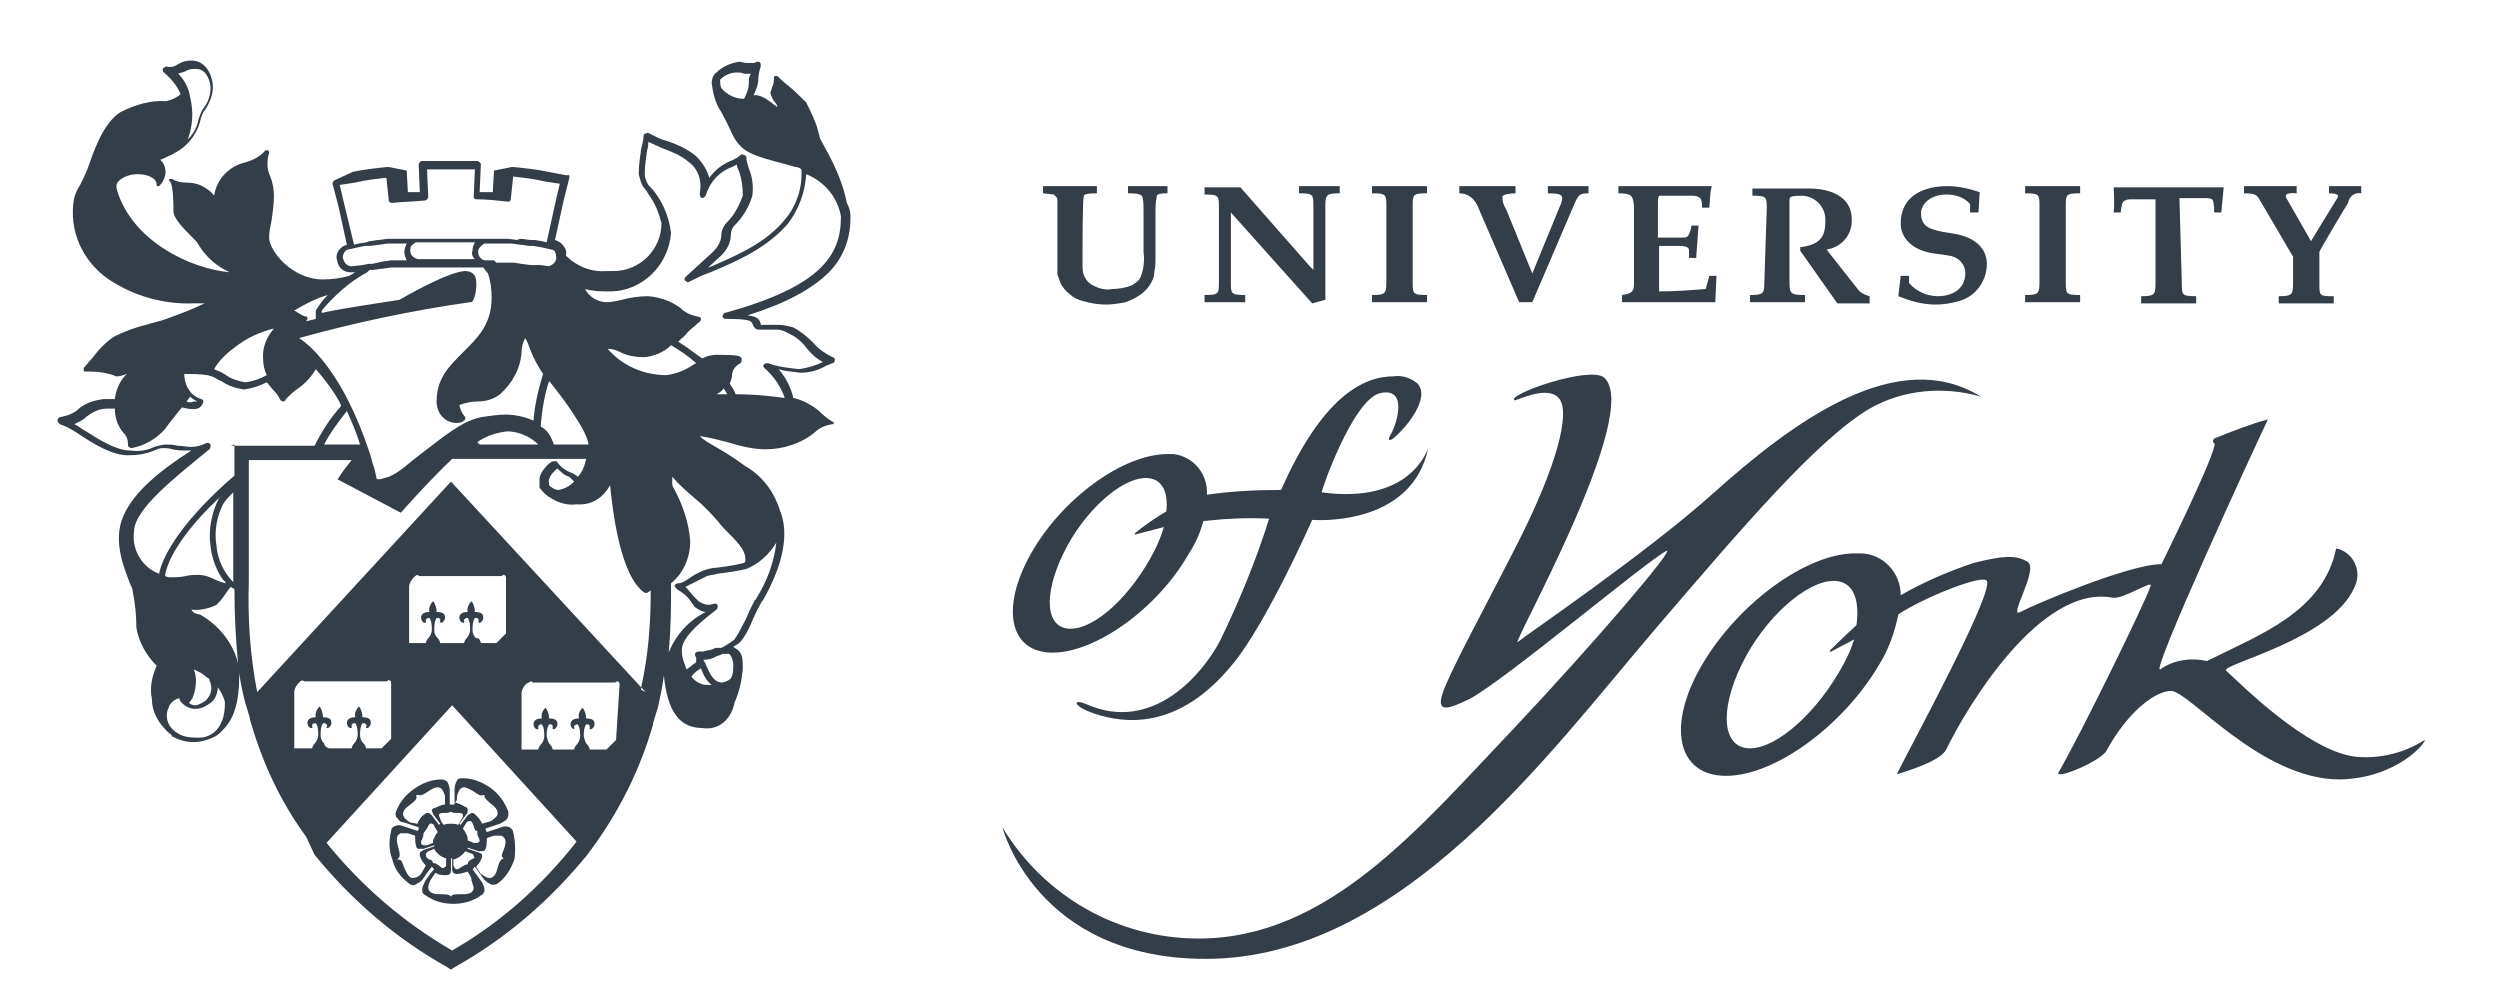
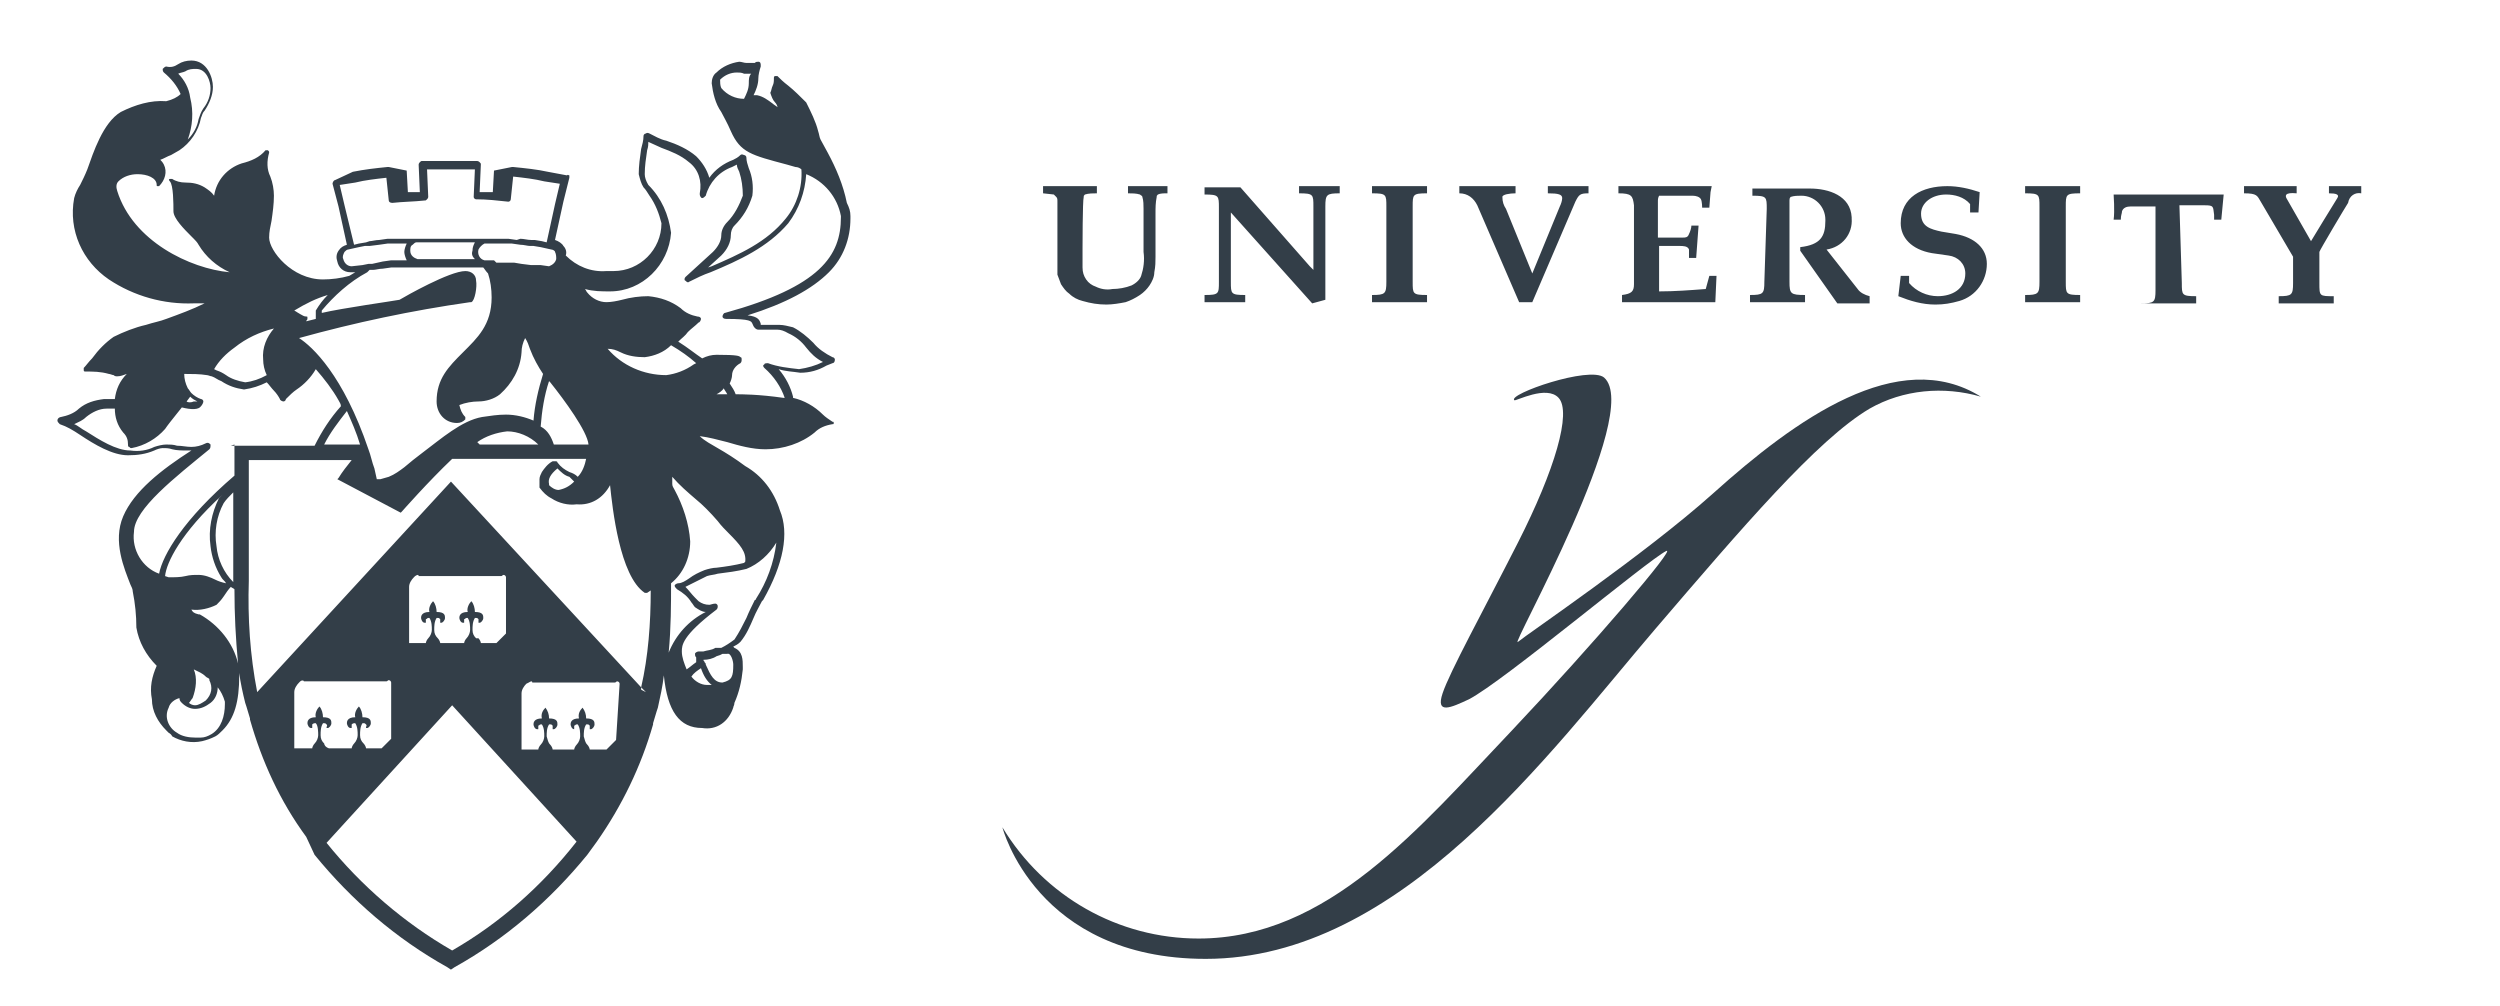
<svg xmlns="http://www.w3.org/2000/svg" version="1.2" viewBox="0 0 209 84" width="400" height="161">
  <title>logo-university-of-york-svg</title>
  <style> .s0 { fill: #333e48 } </style>
-   <path id="Layer" fill-rule="evenodd" class="s0" d="m159.6 23v0.6c0.6 0.7 1.5 1.1 2.4 1.1 1.2 0 2.3-0.6 2.3-1.9 0-0.8-0.6-1.4-1.4-1.5l-1.4-0.2c-1.7-0.3-2.6-1.3-2.6-2.5 0-2.2 1.8-3.1 3.9-3.1 0.9 0 1.8 0.2 2.7 0.5l-0.1 1.7h-0.7v-0.7c-0.5-0.6-1.3-0.8-2-0.8-1.2 0-2.1 0.7-2.1 1.6 0 1.1 0.8 1.3 1.7 1.5l1.2 0.2c1.6 0.3 2.6 1.2 2.6 2.5 0 1.4-0.9 2.7-2.3 3.1-0.7 0.2-1.3 0.3-2 0.3-1.1 0-2.1-0.3-3.1-0.7l0.2-1.7zm-25.5 8.5c3.3 2.9-8 22.8-7.2 22.1 0.7-0.6 10.6-7.3 16.3-12.4 6.9-6.2 15.5-12.4 22.4-8.1-3.1-0.9-6.5-0.6-9.3 1-4.4 2.6-10.7 10-17.9 18.4-8.9 10.4-21.3 27.6-37.6 27.6-14.2 0-17-11-17-11 3.5 5.8 9.7 9.3 16.4 9.3 10.8 0 18.4-9.2 26.2-17.4 6.8-7.2 13.8-15.4 12.9-15-1.6 0.8-13.6 10.9-16.5 12.4-1.5 0.7-2.8 1.3-2.2-0.5 0.6-1.8 3.3-6.7 6.3-12.6 3.1-6.1 4.5-10.9 3.4-12.1-1-1.1-3.6 0.3-3.7 0.2-0.6-0.5 6.3-2.9 7.5-1.9zm62.2-14.6c-0.2 0.3-2.4 4-2.4 4.1 0 0.1 0 2.6 0 2.6 0 1.1 0 1.1 1.2 1.1v0.6h-4.6v-0.6c1.1 0 1.2-0.1 1.2-1.1v-2.2c0 0-2.4-4.1-2.7-4.6-0.3-0.5-0.3-0.7-1.4-0.7v-0.6h4.4v0.6c-1-0.1-1 0.2-0.8 0.5l2 3.5c0 0 2-3.3 2.2-3.6 0.2-0.3-0.1-0.4-0.7-0.4v-0.6h2.7v0.6c-0.5-0.1-1 0.2-1.1 0.8zm-94.4 0.4c0-1 0-1.1-1.2-1.1v-0.6h3l5.8 6.6 0.3 0.3v-5.3c0-1 0-1.1-1.2-1.1v-0.6h3.4v0.6c-1.1 0-1.2 0.1-1.2 1.1v7.8l-1.1 0.3-6.8-7.6v5.8c0 1 0 1.1 1.2 1.1v0.6h-3.4v-0.6c1.2 0 1.2-0.1 1.2-1.1zm14-0.1c0-1 0-1.1-1.2-1.1v-0.6h4.6v0.6c-1.2 0-1.2 0.1-1.2 1.1v6.3c0 1 0 1.1 1.2 1.1v0.6h-4.6v-0.6c1.1 0 1.2-0.1 1.2-1.1zm12.2 5.6l2.3-5.6c0.1-0.2 0.2-0.5 0.2-0.7 0-0.3-0.3-0.4-1.2-0.4v-0.6h3.4v0.6c-0.7 0-0.8 0.1-1.1 0.7l-3.6 8.4h-1.1l-3.5-8.1c-0.3-0.6-0.8-1-1.5-1v-0.6h4.7v0.6c-0.5 0-1.1 0.1-1.1 0.3 0 0.4 0.1 0.7 0.3 1zm8.5-5.7c-0.1-0.8-0.2-1-1.3-1v-0.6h7.8l-0.1 0.5-0.1 1.3h-0.6c0 0 0-0.5-0.1-0.7-0.1-0.2-0.4-0.3-0.7-0.3-0.5 0-2.4 0-2.8 0-0.1 0.2-0.1 0.3-0.1 0.5v3h2.1c0.2 0 0.4 0 0.5-0.3 0.1-0.2 0.2-0.5 0.2-0.7h0.6l-0.2 2.7h-0.6c0-0.2 0-0.5 0-0.7-0.1-0.3-0.5-0.3-0.8-0.3h-1.7v3.8c1.3 0 2.6-0.1 3.9-0.2l0.3-1.1h0.6l-0.1 2.2h-7.8v-0.6c0.8-0.1 1-0.3 1-0.9zm11.1 0.3c0-1 0-1.1-1.2-1.1v-0.6h4.8c1.6 0 3.4 0.6 3.5 2.4 0 0.1 0 0.1 0 0.1 0.1 1.3-0.8 2.4-2.1 2.6l2.6 3.3c0.2 0.3 0.6 0.5 1 0.6v0.6h-2.7l-3.1-4.4v-0.3c1.7-0.2 2.1-0.9 2.1-2.2 0-0.1 0-0.1 0-0.1 0-1.1-0.9-2-2-2-0.3 0-0.6 0-0.9 0.1-0.1 0.1-0.1 0.2-0.1 0.3v6.8c0 1 0.1 1.1 1.3 1.1v0.6h-4.6v-0.6c1.1 0 1.2-0.1 1.2-1.1zm22.8-0.2c0-1 0-1.1-1.2-1.1v-0.6h4.6v0.6c-1.2 0-1.2 0.1-1.2 1.1v6.3c0 1 0 1.1 1.2 1.1v0.6h-4.6v-0.6c1.1 0 1.2-0.1 1.2-1.1zm11.9 6.4c0 1 0 1.1 1.2 1.1v0.6h-4.6v-0.6c1.1 0 1.2-0.1 1.2-1.1v-7h-2.1c-0.3 0-0.6 0.1-0.7 0.4 0 0.2-0.1 0.3-0.1 0.7h-0.6c0.1-0.7 0-2.1 0-2.1h9.2l-0.2 2.1h-0.6c0-0.2 0-0.3 0-0.4-0.1-0.7 0-0.8-0.8-0.8h-2.1zm-95.2-7.5v-0.6h4.5v0.6c-0.3 0-0.7 0-1 0.1-0.1 0.1-0.1 0.1-0.1 0.2-0.1 0.3-0.1 4.3-0.1 4.3 0 0.8 0 1.3 0 1.6 0 0.4 0.1 0.7 0.3 1 0.2 0.3 0.5 0.5 0.8 0.6 0.4 0.2 0.9 0.3 1.4 0.2 0.5 0 1.1-0.1 1.6-0.3 0.4-0.2 0.7-0.5 0.8-0.8 0.2-0.6 0.3-1.3 0.2-2 0 0 0-3.3 0-3.6 0-0.3 0-0.7-0.1-1 0-0.1-0.1-0.1-0.2-0.2-0.3-0.1-0.7-0.1-1-0.1v-0.6h3.3v0.6c-0.3 0-0.6 0-0.8 0.1-0.1 0.1-0.1 0.1-0.1 0.2-0.1 0.5-0.1 0.9-0.1 1.4 0 0.8 0 3.6 0 3.6 0 0.4 0 0.8-0.1 1.3 0 0.4-0.2 0.8-0.4 1.1-0.2 0.3-0.5 0.6-0.8 0.8q-0.6 0.4-1.2 0.6c-0.5 0.1-1.1 0.2-1.6 0.2-0.7 0-1.3-0.1-2-0.3-0.4-0.1-0.8-0.3-1.1-0.6-0.3-0.2-0.5-0.5-0.7-0.8-0.1-0.3-0.2-0.5-0.3-0.8 0-0.2 0-0.6 0-1.3 0 0 0-4.3 0-4.8 0-0.2 0-0.3-0.1-0.4-0.1-0.1-0.1-0.1-0.2-0.2z" />
-   <path id="Layer" fill-rule="evenodd" class="s0" d="m119.4 37.4c-1.4 6.7-9.7 6-9.7 6 0 0-3.8 8.6-6.6 12-4.6 5.7-9.2 5-11.6 4.2-1.8-0.6-1.9-1.3-0.7-0.8 5.6 2.5 9.8-2.6 11.2-5.3 1.6-3.3 3-6.7 4.1-10.2-1.8-0.1-3.7 0-5.5 0.2q-0.4 1.5-1.2 2.7c-2.6 4.6-7.8 8.3-11.4 8.3-3.6 0-4.4-3.7-1.8-8.3 2.6-4.6 7.7-8.3 11.4-8.3 0.1 0 0.3 0 0.5 0 1.7 0.2 2.9 1.7 2.8 3.4 2-0.3 4.1-0.4 6.2-0.4 3.4-7.7 6.8-9.5 9.4-9.5 0.7-0.1 1.4 0.1 2 0.6 1.1 1.2-0.9 3.6-1.8 4.4-0.5 0.5-0.8 0.4-0.4-0.2 0.5-0.9 1.4-3.9-0.9-3.4-2.3 0.5-5 8.3-4.9 8.3 7.4 1 8.8-3.5 8.9-3.7zm-22.9 8.6c0.3-0.6 0.6-1.3 0.8-2l-2.3 0.6c-0.2 0.1-0.1-0.1-0.1-0.1 0 0 1.2-1 2.6-1.8 0.2-1.7-0.4-2.8-1.7-2.8-2.1 0-5.2 2.8-6.9 6.3-1.7 3.5-1.5 6.3 0.6 6.3 2.1 0 5.1-2.8 7-6.5zm99.1 19.1c-6.6 0-12.6-7.4-14.1-7.4-1.3 0-3.6 1.7-5.4 5-0.5 0.9-4.4 2.5-4 1.8 1.8-3.1 7.3-14.3 7.7-15.6 0.2-0.5-2.4 1.2-3.2 1-6-1.1-12.1 9-13.9 12.7-0.4 0.8-2.3 1.5-3.9 2-0.2 0.1-0.2 0-0.2 0 1.2-2.4 8.1-15.1 7.5-16.1-0.3-0.6-5.3 1.4-7.4 2.8-0.3 1.5-0.8 2.9-1.6 4.2-3 5.1-8.7 9.3-12.8 9.3-4.1 0-5-4.2-2-9.3 3-5.1 8.7-9.3 12.8-9.3 0.1 0 0.3 0 0.4 0 1.9 0 3.4 1.6 3.4 3.5 1.9-1.1 4-2 6.1-2.7 2.4-0.6 3.5-0.7 4.5-0.1 1 0.6-1.7 4.8-0.6 4.2 1.1-0.6 9.1-4 11.8-4 0 0 4-8.1 4.4-9.8 0.2-0.5-0.3-0.2 0-0.7 1.5-0.6 3-1.2 4.5-1.6-1.2 2.5-9.9 21.4-9 20.9 1.1-0.8 2.6-1 3.9-0.7 4.4-2.2 9.7-4.1 10.8-9.4 0.2 0 0.4 0.1 0.6 0.2 1.1 0.6 1.5 2 0.9 3.1-1.9 4.3-11.2 6.4-10.7 6.9 1.3 1.2 6.8 6.7 10.8 7.2 2 0.2 4.1-0.3 5.8-1.4 0.2 0.1-2.2 3.2-7.1 3.3zm-41.5-9.6q0.6-1.1 0.9-2.1l-1.9 1c-0.2 0.1-0.1-0.1-0.1-0.1 0 0 1-1 2.2-2.1 0.3-2.2-0.3-3.7-1.9-3.7-2.3 0-5.8 3.1-7.7 7-1.9 3.9-1.6 7 0.7 7 2.3 0 5.7-3.1 7.8-7zm-111.1 16.3c-0.3 0.8-0.7 1.5-1.4 2-0.1 0.1-0.3 0.1-0.5 0.1-0.2-0.1-0.4-0.2-0.6-0.4l-0.8-1.1-0.2 0.2 0.8 1.1c0.1 0.2 0.2 0.4 0.2 0.6v0.1c0 0.1-0.1 0.3-0.3 0.4-0.7 0.5-1.5 0.7-2.3 0.7-0.8 0-1.6-0.2-2.3-0.7-0.2-0.1-0.3-0.2-0.3-0.4 0-0.1 0-0.1 0-0.1 0-0.2 0.1-0.4 0.2-0.6 0-0.1 0.6-0.9 0.8-1.1l-0.2-0.2c-0.2 0.2-0.8 1.1-0.8 1.1-0.2 0.2-0.4 0.3-0.6 0.4-0.2 0.1-0.4 0-0.5-0.1-0.7-0.5-1.2-1.2-1.4-2-0.3-0.8-0.3-1.6-0.1-2.4 0-0.2 0.1-0.3 0.3-0.4 0.2-0.1 0.5-0.1 0.7 0l1.2 0.4c0.1-0.1 0.1-0.1 0.1-0.2v-0.1l-1.2-0.4c-0.3 0-0.5-0.2-0.6-0.4-0.1 0-0.1-0.1-0.1-0.2-0.1-0.1 0-0.2 0-0.3 0.3-0.8 0.8-1.4 1.5-1.9 0.7-0.5 1.5-0.8 2.3-0.8 0.2 0 0.4 0.1 0.5 0.2 0.1 0.2 0.2 0.5 0.2 0.7v1.2h0.4v-1.3c0-0.3 0.1-0.5 0.2-0.7 0.1-0.2 0.3-0.2 0.5-0.2 0.8 0 1.6 0.3 2.3 0.8 0.7 0.5 1.2 1.2 1.5 2q0 0.2 0 0.3c0 0.1-0.1 0.2-0.1 0.3-0.2 0.2-0.4 0.3-0.6 0.4l-1.2 0.4v0.1l0.1 0.2 1.2-0.4c0.2-0.1 0.5-0.1 0.7 0 0.1 0.1 0.3 0.2 0.3 0.4 0.2 0.8 0.2 1.7 0.1 2.3zm-5-4.8c0.3 0.1 0.6 0.2 0.9 0.4 0.1 0 0.2 0.1 0.2 0.2 0 0.2 0 0.3-0.1 0.4 0 0-0.3 0.4-0.6 0.8l0.1 0.1 0.6-0.8c0.1-0.1 0.2-0.1 0.3-0.2 0.1 0 0.2 0 0.3 0.1 0.2 0.2 0.5 0.5 0.6 0.8l0.7-0.2c0.2-0.1 0.4-0.3 0.5-0.4 0.1-0.1 0.1-0.2 0.1-0.3 0-0.3-0.3-0.6-0.6-0.8-0.2-0.2-0.5-0.4-0.5-0.6v-0.1h-0.1c-0.2 0.1-0.4 0-0.8-0.3-0.4-0.2-0.9-0.6-1.2-0.1-0.1 0.2-0.2 0.4-0.2 0.6 0 0.1 0 0.4-0.2 0.4zm0 0q0 0 0 0 0 0 0 0zm1.1 3.1v0.1l0.5 0.2q0.1 0 0.3 0c0.1 0 0.2-0.1 0.2-0.2 0-0.1-0.1-0.2-0.1-0.3-0.1-0.1-0.1-0.3-0.1-0.4v-0.1c-0.2 0-0.2-0.1-0.3-0.4-0.1-0.3-0.2-0.5-0.4-0.4-0.1 0-0.1 0-0.2 0.1l-0.3 0.5c0.2 0.3 0.4 0.6 0.4 0.9zm-1.4-2.3c-0.2 0.1-0.3 0.1-0.5 0.1-0.3 0-0.5 0-0.5 0.2 0 0.1 0.1 0.2 0.1 0.3 0 0 0.1 0.3 0.3 0.5 0.2-0.1 0.4-0.1 0.6-0.1 0.2 0 0.4 0 0.6 0.1l0.3-0.5c0.1-0.1 0.1-0.2 0.1-0.3 0-0.2-0.2-0.2-0.5-0.2-0.2 0-0.4 0-0.5-0.1zm-2.8 1c0.1-0.3 0.3-0.6 0.6-0.8 0.1-0.1 0.2-0.1 0.3-0.1 0.1 0 0.2 0.1 0.3 0.2l0.6 0.8 0.1-0.1-0.6-0.8c0-0.1-0.1-0.2-0.1-0.3 0-0.1 0.1-0.2 0.2-0.2 0.3-0.1 0.6-0.3 0.9-0.3v-0.7c0-0.1-0.1-0.3-0.2-0.5-0.3-0.5-0.9-0.1-1.2 0.1-0.3 0.2-0.6 0.4-0.8 0.3h-0.2v0.1c0.1 0.2-0.1 0.4-0.5 0.7-0.4 0.3-0.8 0.6-0.5 1.1 0.2 0.2 0.3 0.3 0.5 0.4zm1.3 1.6c0 0 0-0.1 0-0.2 0.1-0.2 0.2-0.5 0.4-0.7l-0.3-0.5c0-0.1-0.1-0.2-0.2-0.2-0.2-0.1-0.3 0.2-0.4 0.4-0.1 0.1-0.2 0.3-0.3 0.4v0.1c0 0.2-0.1 0.3-0.1 0.4-0.1 0.1-0.1 0.2-0.1 0.3 0 0.1 0.1 0.2 0.2 0.2q0.1 0 0.3 0zm-0.6 1.9c-0.2-0.2-0.4-0.5-0.5-0.8q0-0.2 0-0.3c0.1-0.1 0.2-0.1 0.3-0.2l0.9-0.3v-0.1l-0.9 0.3c-0.1 0-0.3 0-0.4 0-0.1 0-0.2-0.1-0.2-0.2-0.1-0.3-0.1-0.6-0.1-0.9l-0.6-0.2q-0.3 0-0.6 0c-0.5 0.2-0.3 0.8-0.2 1.2 0.1 0.4 0.2 0.7 0 0.9l-0.1 0.1h0.1c0.3 0 0.3 0.2 0.5 0.7 0.2 0.4 0.4 1 0.9 0.8 0.2 0 0.4-0.2 0.5-0.3zm0.6-0.2c0.2 0 0.2 0 0.5 0.2 0.2 0.2 0.4 0.3 0.5 0.1 0.1 0 0.1-0.1 0.1-0.2 0 0 0-0.3 0-0.5-0.4-0.1-0.8-0.4-1-0.8l-0.5 0.2c-0.1 0.1-0.1 0.1-0.2 0.2v0.1c0 0.2 0.1 0.3 0.3 0.4 0.2 0 0.3 0.2 0.3 0.3zm2.9 0.7c-0.3 0.1-0.6 0.2-0.9 0.2-0.1 0-0.2 0-0.3-0.1-0.1-0.1-0.1-0.2-0.1-0.3v-0.9h-0.1v0.9c0 0.2 0 0.3-0.1 0.4-0.1 0.1-0.2 0.1-0.3 0.1-0.3 0-0.6 0-0.9-0.2l-0.4 0.6c-0.1 0.2-0.2 0.4-0.2 0.6 0 0.6 0.7 0.6 1.1 0.6 0.3 0 0.7 0 0.8 0.2 0.1-0.2 0.3-0.2 0.8-0.2 0.5 0 1.1 0 1.1-0.6-0.1-0.2-0.1-0.4-0.2-0.6 0.1-0.1-0.2-0.5-0.3-0.7zm0.6-1.2c-0.1 0-0.1-0.1-0.1-0.1 0-0.1-0.1-0.2-0.2-0.2l-0.5-0.2c-0.2 0.3-0.6 0.6-1 0.7v0.5c0 0 0.1 0.1 0.1 0.2 0.2 0.2 0.3 0.1 0.6-0.1 0.2-0.1 0.3-0.2 0.5-0.2 0-0.2 0.1-0.3 0.3-0.4q0.2-0.1 0.3-0.2zm0 0q0.1-0.1 0 0 0 0 0 0zm2.4-0.6c0.2-0.5 0.3-1-0.2-1.2q-0.3 0-0.6 0l-0.6 0.2c0 0.3 0 0.6-0.1 0.9-0.1 0.1-0.1 0.2-0.2 0.2-0.1 0-0.3 0-0.4 0l-0.9-0.3v0.1l0.9 0.3c0 0 0.3 0.1 0.3 0.2v0.2c-0.1 0.3-0.3 0.6-0.5 0.8l0.4 0.6c0.2 0.1 0.3 0.2 0.5 0.3 0.6 0.2 0.8-0.4 0.9-0.8 0.1-0.4 0.2-0.7 0.5-0.8-0.2-0.2-0.2-0.2 0-0.7z" />
+   <path id="Layer" fill-rule="evenodd" class="s0" d="m159.6 23v0.6c0.6 0.7 1.5 1.1 2.4 1.1 1.2 0 2.3-0.6 2.3-1.9 0-0.8-0.6-1.4-1.4-1.5l-1.4-0.2c-1.7-0.3-2.6-1.3-2.6-2.5 0-2.2 1.8-3.1 3.9-3.1 0.9 0 1.8 0.2 2.7 0.5l-0.1 1.7h-0.7v-0.7c-0.5-0.6-1.3-0.8-2-0.8-1.2 0-2.1 0.7-2.1 1.6 0 1.1 0.8 1.3 1.7 1.5l1.2 0.2c1.6 0.3 2.6 1.2 2.6 2.5 0 1.4-0.9 2.7-2.3 3.1-0.7 0.2-1.3 0.3-2 0.3-1.1 0-2.1-0.3-3.1-0.7l0.2-1.7zm-25.5 8.5c3.3 2.9-8 22.8-7.2 22.1 0.7-0.6 10.6-7.3 16.3-12.4 6.9-6.2 15.5-12.4 22.4-8.1-3.1-0.9-6.5-0.6-9.3 1-4.4 2.6-10.7 10-17.9 18.4-8.9 10.4-21.3 27.6-37.6 27.6-14.2 0-17-11-17-11 3.5 5.8 9.7 9.3 16.4 9.3 10.8 0 18.4-9.2 26.2-17.4 6.8-7.2 13.8-15.4 12.9-15-1.6 0.8-13.6 10.9-16.5 12.4-1.5 0.7-2.8 1.3-2.2-0.5 0.6-1.8 3.3-6.7 6.3-12.6 3.1-6.1 4.5-10.9 3.4-12.1-1-1.1-3.6 0.3-3.7 0.2-0.6-0.5 6.3-2.9 7.5-1.9zm62.2-14.6c-0.2 0.3-2.4 4-2.4 4.1 0 0.1 0 2.6 0 2.6 0 1.1 0 1.1 1.2 1.1v0.6h-4.6v-0.6c1.1 0 1.2-0.1 1.2-1.1v-2.2c0 0-2.4-4.1-2.7-4.6-0.3-0.5-0.3-0.7-1.4-0.7v-0.6h4.4v0.6c-1-0.1-1 0.2-0.8 0.5l2 3.5c0 0 2-3.3 2.2-3.6 0.2-0.3-0.1-0.4-0.7-0.4v-0.6h2.7v0.6c-0.5-0.1-1 0.2-1.1 0.8zm-94.4 0.4c0-1 0-1.1-1.2-1.1v-0.6h3l5.8 6.6 0.3 0.3v-5.3c0-1 0-1.1-1.2-1.1v-0.6h3.4v0.6c-1.1 0-1.2 0.1-1.2 1.1v7.8l-1.1 0.3-6.8-7.6v5.8c0 1 0 1.1 1.2 1.1v0.6h-3.4v-0.6c1.2 0 1.2-0.1 1.2-1.1zm14-0.1c0-1 0-1.1-1.2-1.1v-0.6h4.6v0.6c-1.2 0-1.2 0.1-1.2 1.1v6.3c0 1 0 1.1 1.2 1.1v0.6h-4.6v-0.6c1.1 0 1.2-0.1 1.2-1.1zm12.2 5.6l2.3-5.6c0.1-0.2 0.2-0.5 0.2-0.7 0-0.3-0.3-0.4-1.2-0.4v-0.6h3.4v0.6c-0.7 0-0.8 0.1-1.1 0.7l-3.6 8.4h-1.1l-3.5-8.1c-0.3-0.6-0.8-1-1.5-1v-0.6h4.7v0.6c-0.5 0-1.1 0.1-1.1 0.3 0 0.4 0.1 0.7 0.3 1zm8.5-5.7c-0.1-0.8-0.2-1-1.3-1v-0.6h7.8l-0.1 0.5-0.1 1.3h-0.6c0 0 0-0.5-0.1-0.7-0.1-0.2-0.4-0.3-0.7-0.3-0.5 0-2.4 0-2.8 0-0.1 0.2-0.1 0.3-0.1 0.5v3h2.1c0.2 0 0.4 0 0.5-0.3 0.1-0.2 0.2-0.5 0.2-0.7h0.6l-0.2 2.7h-0.6c0-0.2 0-0.5 0-0.7-0.1-0.3-0.5-0.3-0.8-0.3h-1.7v3.8c1.3 0 2.6-0.1 3.9-0.2l0.3-1.1h0.6l-0.1 2.2h-7.8v-0.6c0.8-0.1 1-0.3 1-0.9zm11.1 0.3c0-1 0-1.1-1.2-1.1v-0.6h4.8c1.6 0 3.4 0.6 3.5 2.4 0 0.1 0 0.1 0 0.1 0.1 1.3-0.8 2.4-2.1 2.6l2.6 3.3c0.2 0.3 0.6 0.5 1 0.6v0.6h-2.7l-3.1-4.4v-0.3c1.7-0.2 2.1-0.9 2.1-2.2 0-0.1 0-0.1 0-0.1 0-1.1-0.9-2-2-2-0.3 0-0.6 0-0.9 0.1-0.1 0.1-0.1 0.2-0.1 0.3v6.8c0 1 0.1 1.1 1.3 1.1v0.6h-4.6v-0.6c1.1 0 1.2-0.1 1.2-1.1zm22.8-0.2c0-1 0-1.1-1.2-1.1v-0.6h4.6v0.6c-1.2 0-1.2 0.1-1.2 1.1v6.3c0 1 0 1.1 1.2 1.1v0.6h-4.6v-0.6c1.1 0 1.2-0.1 1.2-1.1zm11.9 6.4c0 1 0 1.1 1.2 1.1v0.6h-4.6c1.1 0 1.2-0.1 1.2-1.1v-7h-2.1c-0.3 0-0.6 0.1-0.7 0.4 0 0.2-0.1 0.3-0.1 0.7h-0.6c0.1-0.7 0-2.1 0-2.1h9.2l-0.2 2.1h-0.6c0-0.2 0-0.3 0-0.4-0.1-0.7 0-0.8-0.8-0.8h-2.1zm-95.2-7.5v-0.6h4.5v0.6c-0.3 0-0.7 0-1 0.1-0.1 0.1-0.1 0.1-0.1 0.2-0.1 0.3-0.1 4.3-0.1 4.3 0 0.8 0 1.3 0 1.6 0 0.4 0.1 0.7 0.3 1 0.2 0.3 0.5 0.5 0.8 0.6 0.4 0.2 0.9 0.3 1.4 0.2 0.5 0 1.1-0.1 1.6-0.3 0.4-0.2 0.7-0.5 0.8-0.8 0.2-0.6 0.3-1.3 0.2-2 0 0 0-3.3 0-3.6 0-0.3 0-0.7-0.1-1 0-0.1-0.1-0.1-0.2-0.2-0.3-0.1-0.7-0.1-1-0.1v-0.6h3.3v0.6c-0.3 0-0.6 0-0.8 0.1-0.1 0.1-0.1 0.1-0.1 0.2-0.1 0.5-0.1 0.9-0.1 1.4 0 0.8 0 3.6 0 3.6 0 0.4 0 0.8-0.1 1.3 0 0.4-0.2 0.8-0.4 1.1-0.2 0.3-0.5 0.6-0.8 0.8q-0.6 0.4-1.2 0.6c-0.5 0.1-1.1 0.2-1.6 0.2-0.7 0-1.3-0.1-2-0.3-0.4-0.1-0.8-0.3-1.1-0.6-0.3-0.2-0.5-0.5-0.7-0.8-0.1-0.3-0.2-0.5-0.3-0.8 0-0.2 0-0.6 0-1.3 0 0 0-4.3 0-4.8 0-0.2 0-0.3-0.1-0.4-0.1-0.1-0.1-0.1-0.2-0.2z" />
  <path id="Layer" fill-rule="evenodd" class="s0" d="m25.6 69.9c-2.2-3-3.7-6.3-4.7-9.8v-0.1c-0.1-0.3-0.2-0.7-0.3-1l-0.1-0.3c-0.2-0.8-0.4-1.7-0.5-2.5 0 0 0 0.1 0 0.2 0 2.2-0.4 3.6-1.4 4.6-0.2 0.2-0.4 0.4-0.6 0.5-0.4 0.2-0.7 0.3-1.1 0.4-0.9 0.2-1.8 0-2.5-0.4q-0.1-0.2-0.3-0.3c0 0-0.1-0.1-0.2-0.2-0.7-0.7-1.2-1.6-1.2-2.6-0.2-1 0-1.9 0.4-2.8-0.9-0.9-1.5-2-1.7-3.2q0-1.5-0.3-3c0-0.2-0.1-0.4-0.2-0.6-0.5-1.3-1.5-3.6-0.6-5.7 0.9-2.1 3.2-3.9 5.7-5.5h-0.3c-0.5 0-0.9 0-1.3-0.1-0.3-0.1-0.5-0.1-0.8-0.1-0.2 0-0.5 0.1-0.7 0.2-0.7 0.3-1.4 0.4-2.2 0.4-1.3 0-2.8-0.9-4-1.7-0.6-0.4-1.1-0.7-1.7-0.9-0.1-0.1-0.2-0.2-0.2-0.3 0-0.2 0.2-0.3 0.3-0.3 0.5-0.1 1.1-0.3 1.5-0.7 0.6-0.5 1.3-0.7 2.1-0.8h0.9c0.1-0.8 0.4-1.5 1-2.1-0.3 0.1-0.5 0.2-0.8 0.2-0.1 0-0.2 0-0.3-0.1-0.1 0-0.3-0.1-0.4-0.1-0.7-0.2-1.3-0.2-2-0.2 0 0-0.1 0-0.1-0.1 0-0.1 0-0.2 0-0.2 0.2-0.2 0.4-0.5 0.7-0.8q0.8-1.1 1.8-1.8c0.8-0.4 1.8-0.8 2.7-1 0.6-0.2 1.2-0.3 1.7-0.5 1.1-0.4 2.2-0.8 3.2-1.3h-0.9c-2.5 0.1-5-0.6-7.1-2-2.2-1.5-3.4-4.1-2.9-6.8 0.1-0.4 0.3-0.8 0.5-1.1 0.2-0.4 0.4-0.8 0.6-1.3 0.5-1.4 1.3-3.9 2.8-4.8 1.2-0.6 2.5-1 3.8-0.9q0.8-0.2 1.2-0.6c-0.3-0.7-0.8-1.3-1.4-1.8-0.1-0.1-0.1-0.2-0.1-0.3 0.1-0.1 0.2-0.2 0.3-0.2 0.4 0.1 0.7 0 1-0.2 0.3-0.2 0.7-0.3 1.1-0.3 1.3 0 1.8 1.4 1.8 2.2 0 0.7-0.3 1.4-0.7 2-0.2 0.2-0.2 0.4-0.3 0.6-0.2 1.1-0.9 2.1-1.8 2.7l-0.7 0.4c-0.3 0.1-0.6 0.3-0.9 0.4 0.1 0.1 0.2 0.2 0.3 0.4 0.3 0.6 0.1 1.3-0.4 1.8h-0.1c-0.1 0-0.1 0-0.1-0.1 0-0.6-0.8-0.9-1.6-0.9-0.6 0-1.2 0.2-1.6 0.6-0.2 0.2-0.2 0.5-0.1 0.8 1.3 4.2 6.1 6.5 9.4 6.8-1.1-0.5-2-1.3-2.6-2.3-0.1-0.2-0.3-0.4-0.4-0.5l-0.2-0.2c-0.6-0.6-1.5-1.5-1.5-2.1 0-0.6 0-2.2-0.3-2.5-0.1-0.1-0.1-0.2 0-0.2 0.1 0 0.1 0 0.2 0 0.3 0.2 0.7 0.3 1.1 0.3 0.6 0 1.1 0.1 1.6 0.4 0.3 0.2 0.6 0.4 0.8 0.7 0.2-1.3 1.1-2.3 2.3-2.7 0.8-0.2 1.5-0.5 2-1.1 0.1 0 0.2 0 0.2 0 0.1 0.1 0.1 0.1 0.1 0.2-0.2 0.7-0.2 1.4 0.1 2 0.2 0.5 0.3 1.1 0.3 1.6 0 0.7-0.1 1.4-0.2 2.1-0.1 0.5-0.2 0.9-0.2 1.4 0 1.1 1.9 3.5 4.5 3.5 0.7 0 1.5-0.1 2.2-0.3l0.5-0.3h-0.4c-0.6 0-1-0.4-1.1-0.9-0.1-0.3-0.1-0.6 0.1-0.9 0.2-0.3 0.4-0.4 0.7-0.5l-0.7-3.2-0.5-1.9c0-0.1 0.1-0.3 0.2-0.3l1.5-0.7c1-0.2 1.9-0.3 2.9-0.4h0.1l1.5 0.3 0.1 1.8h1l-0.1-2.3c0-0.1 0.1-0.2 0.1-0.2 0.1-0.1 0.1-0.1 0.2-0.1 0.8 0 1.5 0 2.3 0 0.8 0 1.5 0 2.3 0 0.1 0 0.2 0.1 0.2 0.1 0.1 0.1 0.1 0.1 0.1 0.2l-0.1 2.3h1.1l0.1-1.8 1.5-0.3h0.1c1 0.1 2 0.2 2.9 0.4l1.6 0.3c0.1-0.1 0.1 0 0.2 0 0 0.1 0 0.1 0 0.2l-0.5 2-0.7 3.2c0.3 0.1 0.6 0.3 0.7 0.5 0.2 0.2 0.3 0.5 0.2 0.8 0.9 0.9 2.1 1.4 3.4 1.3q0.3 0 0.6 0c2.2 0 4-1.8 4-4-0.2-0.8-0.5-1.6-1-2.3-0.2-0.3-0.3-0.5-0.5-0.7-0.2-0.3-0.3-0.7-0.4-1.1 0-0.7 0.1-1.4 0.2-2.1 0.1-0.4 0.2-0.7 0.2-1.1 0-0.1 0.1-0.2 0.2-0.2q0.1-0.1 0.3 0c0.4 0.2 0.9 0.5 1.4 0.6 0.9 0.3 1.8 0.7 2.5 1.3 0.5 0.5 0.9 1.1 1.1 1.8 0.5-0.7 1.2-1.2 2-1.5 0.2-0.1 0.4-0.2 0.6-0.4q0.1-0.1 0.3 0c0.1 0 0.2 0.1 0.2 0.2 0 0.3 0.1 0.6 0.2 0.9 0.3 0.7 0.4 1.5 0.3 2.3-0.3 1-0.8 1.8-1.5 2.5-0.2 0.2-0.3 0.5-0.3 0.8 0 0.6-0.3 1.2-0.8 1.7l-1.1 1 0.3-0.1c2.3-1 4.6-2 6.2-4 0.9-1.1 1.4-2.6 1.3-4.1-0.1-0.1-0.3-0.2-0.5-0.2l-0.7-0.2c-3-0.8-3.9-1-4.7-2.8-0.3-0.7-0.6-1.2-0.8-1.6-0.5-0.7-0.7-1.6-0.8-2.4 0-0.3 0.1-0.7 0.4-0.9 0.5-0.5 1.2-0.8 1.9-0.9 0.2 0 0.4 0.1 0.6 0.1 0.2 0 0.3 0 0.5 0 0.2 0 0.2 0 0.2 0 0.1-0.1 0.2-0.1 0.3-0.1 0.2 0 0.2 0.2 0.2 0.3v0.1c-0.1 0.3-0.2 0.7-0.2 1 0 0.5-0.2 1-0.4 1.4h0.3c0.5 0.1 0.9 0.4 1.3 0.7 0.1 0.1 0.3 0.2 0.4 0.3 0-0.1-0.1-0.3-0.2-0.4-0.2-0.2-0.3-0.5-0.4-0.8 0.1-0.2 0.1-0.4 0.2-0.6 0.1-0.2 0.1-0.4 0.1-0.6 0-0.1 0-0.2 0.1-0.2 0.1 0 0.2 0 0.2 0 0.2 0.2 0.5 0.5 0.9 0.8 0.5 0.4 1 0.9 1.5 1.4 0.4 0.8 0.8 1.6 1 2.4 0.1 0.3 0.1 0.5 0.2 0.7 0.2 0.4 0.4 0.7 0.6 1.1 0.7 1.3 1.3 2.7 1.6 4.2 0.2 0.4 0.3 0.7 0.3 1.1v0.2c0 1.7-0.6 3.3-1.8 4.5-1.4 1.4-3.6 2.6-6.8 3.6 0.9 0.1 1 0.4 1.1 0.7 0 0.1 0 0.1 0 0.1 0.2 0 1.4 0 1.6 0 0.3 0 0.7 0.1 1.1 0.2 0.6 0.3 1.2 0.8 1.7 1.3 0.4 0.5 1 0.9 1.6 1.2 0.1 0 0.2 0.1 0.2 0.2 0 0.2-0.1 0.3-0.2 0.3l-0.5 0.2c-0.7 0.4-1.4 0.6-2.2 0.6-0.6-0.1-1.2-0.1-1.8-0.3 0.6 0.7 1 1.5 1.2 2.3 0 0.1 0 0.1 0 0.1 0.9 0.2 1.8 0.7 2.5 1.4 0.2 0.2 0.5 0.4 0.8 0.6 0.1 0 0.1 0 0.1 0.1 0 0.1 0 0.1-0.1 0.1-0.6 0.1-1.1 0.3-1.5 0.7-1.1 0.9-2.6 1.4-4.1 1.4-1.1 0-2.2-0.3-3.2-0.6-0.8-0.2-1.5-0.4-2.3-0.5 0.4 0.4 1 0.7 1.5 1 0.7 0.4 1.5 0.9 2.3 1.5 1.4 0.8 2.4 2.1 2.9 3.7 0.8 1.9 0.3 4.5-1.4 7.5l-0.1 0.1c-0.2 0.4-0.5 0.9-0.7 1.4-0.3 0.7-0.6 1.4-1.1 2-0.2 0.2-0.4 0.3-0.6 0.4l0.1 0.1c0.7 0.3 0.7 1 0.7 1.6v0.2c-0.1 1-0.3 1.9-0.7 2.8 0 0.2-0.1 0.3-0.1 0.4-0.4 1.2-1.4 1.9-2.6 1.7-1.9 0-2.9-1.4-3.2-4.4-0.1 0.9-0.3 1.8-0.5 2.7l-0.1 0.3c-0.1 0.3-0.2 0.7-0.3 1v0.1c-1 3.5-2.6 6.8-4.7 9.8l-0.8 1.1c-3.1 3.8-6.8 7-11.1 9.4l-0.3 0.2-0.3-0.2c-4.3-2.4-8-5.6-11.1-9.4zm37.2-63.8h-0.6c-0.2-0.1-0.4-0.1-0.6-0.1-0.5 0-1 0.2-1.4 0.6 0 0.2 0 0.5 0.1 0.7 0.5 0.6 1.2 0.9 1.9 0.9 0.2-0.4 0.4-0.8 0.4-1.3 0-0.3 0-0.6 0.2-0.8zm-46.9 2c0.3 1.2 0.2 2.4-0.2 3.5 0.5-0.5 0.8-1.1 0.9-1.7 0.1-0.3 0.2-0.6 0.4-0.9 0.4-0.5 0.6-1.1 0.6-1.7 0-0.5-0.3-1.6-1.2-1.6-0.3 0-0.6 0-0.9 0.2-0.2 0.1-0.4 0.1-0.6 0.2 0.5 0.5 0.9 1.2 1 2zm30.1 23.8l-0.1-0.1c-0.4 1.2-0.6 2.5-0.7 3.8 0.6 0.3 0.9 0.9 1.1 1.5h2.9c-0.1-1.1-2-3.7-3.2-5.2zm-4.5-10h1.5l0.6 0.1 0.8 0.1h0.8l0.7 0.1q0.5-0.2 0.6-0.6c0-0.2 0-0.4-0.1-0.6 0-0.1-0.2-0.2-0.3-0.2l-0.9-0.2-0.6-0.1h-0.3c-0.2 0-0.5-0.1-0.8-0.1l-0.7-0.1h-2.3c-0.2 0.1-0.4 0.3-0.5 0.5-0.1 0.4 0.1 0.8 0.5 0.9h0.8zm4.4 0.3h0.1-0.1q0 0 0 0zm-16.3-1.8l0.4-0.1 0.6-0.1 0.3-0.1c0.2 0 0.5-0.1 0.8-0.1l0.7-0.1c0.4 0 5.3 0 5.9 0 0.6 0 2.9 0 3.3 0 0.2 0 0.7 0 0.9 0l0.7 0.1 0.3-0.1c0.3 0 0.6 0.1 0.9 0.1h0.3l0.6 0.1 0.4 0.1 0.7-3.2 0.4-1.7-1.3-0.2c-0.8-0.2-1.7-0.3-2.6-0.4l-0.2 1.9c0 0.1-0.1 0.2-0.2 0.2-0.9-0.1-1.8-0.2-2.7-0.2-0.1 0-0.2-0.1-0.2-0.2l0.1-2.3h-4l0.1 2.3c0 0.1-0.1 0.2-0.1 0.2-0.1 0.1-0.1 0.1-0.2 0.1-0.9 0.1-1.8 0.1-2.7 0.2-0.2 0-0.3-0.1-0.3-0.2l-0.2-1.9c-0.9 0.1-1.8 0.2-2.6 0.4l-1.3 0.2 0.4 1.7zm9.9 0.5c0-0.3 0.1-0.5 0.2-0.7-0.4 0-2 0-2.5 0q-0.9 0-1.5 0c0 0-0.7 0-0.9 0-0.1 0-0.2 0.1-0.3 0.2-0.2 0.1-0.2 0.3-0.2 0.5 0 0.4 0.3 0.6 0.6 0.7 0.4 0 2.8 0 3.3 0q0.7 0 1.5 0c-0.2-0.2-0.3-0.4-0.2-0.7zm-9.2 1.2l0.5-0.1h0.3l0.9-0.2 0.7-0.1h1.3c-0.1-0.2-0.2-0.5-0.2-0.7 0-0.2 0.1-0.5 0.2-0.7h-1.6l-0.7 0.1-0.8 0.1h-0.4l-0.5 0.1-0.9 0.2c-0.1 0-0.2 0.1-0.3 0.2-0.1 0.2-0.2 0.4-0.1 0.6 0.1 0.4 0.4 0.6 0.7 0.6zm-3.4 3.8v0.2c1.7-0.4 6-1 6.5-1.1 0.5-0.3 4.2-2.4 5.5-2.4 0.5 0 0.9 0.3 0.9 0.8 0.1 0.5-0.1 1.7-0.4 1.8h-0.1c-4.9 0.7-9.6 1.7-14.3 3 1.1 0.7 3.7 3.1 5.8 9.3 0.2 0.5 0.3 1.1 0.5 1.6l0.2 0.9h0.3l0.7-0.2c0.5-0.2 0.9-0.5 1.3-0.8q0.7-0.6 1.5-1.2c1.6-1.2 3.3-2.7 5-3 0.7-0.1 1.3-0.2 2-0.2 0.8 0 1.6 0.2 2.3 0.5 0.1-1.3 0.4-2.6 0.8-3.9-0.4-0.6-0.8-1.3-1.1-2.1-0.1-0.3-0.2-0.6-0.4-0.9q-0.3 0.6-0.3 1.2c-0.1 1.4-0.8 2.6-1.8 3.5-0.5 0.4-1.2 0.6-1.8 0.6-0.5 0-1.1 0.1-1.6 0.3 0.1 0.4 0.2 0.7 0.5 1v0.2c-0.2 0.2-0.4 0.3-0.7 0.3-1 0-1.7-0.8-1.7-1.8 0-1.9 1-2.9 2.2-4.1 1.2-1.2 2.4-2.3 2.4-4.6 0-0.7-0.1-1.4-0.3-2-0.2-0.2-0.3-0.4-0.4-0.5-0.4 0-2.7 0-3.2 0-0.5 0-4.1 0-4.5 0l-0.7 0.1c-0.3 0-0.6 0.1-0.8 0.1h-0.3l-0.2 0.2c-1.5 0.8-2.8 2-3.8 3.2zm15.5 10.1c-0.9 0.1-1.8 0.4-2.5 0.9l0.2 0.2h4.9c-0.7-0.7-1.7-1.1-2.6-1.1zm-13.4-1.7c-0.7 0.9-1.4 1.8-1.9 2.8h3c-0.3-1-0.7-1.9-1.1-2.8zm-4.4-8.4c0.2 0.1 0.3 0.2 0.5 0.3 0.2 0.1 0.3 0.2 0.5 0.2 0.1 0 0.1 0 0.1 0.1v0.1c0 0.1-0.1 0.1-0.1 0.2l0.8-0.2v-0.7c0.3-0.5 0.6-0.9 1-1.3-1 0.3-1.8 0.7-2.8 1.3zm-6.7 4.9l0.2 0.1c0.3 0.1 0.5 0.2 0.8 0.4 0.4 0.3 1 0.5 1.6 0.6q0.9-0.1 1.8-0.6c-0.2-0.4-0.3-0.9-0.3-1.3-0.1-1 0.3-1.9 0.9-2.6-1.2 0.3-2.3 0.8-3.3 1.6-0.7 0.5-1.3 1.1-1.7 1.8zm-3.8 17.4c0.5 0 1 0 1.4-0.1 0.4-0.1 0.7-0.1 1.1-0.1 0.5 0 1 0.2 1.4 0.4q0.4 0.2 0.9 0.3c-0.1-0.2-0.3-0.3-0.4-0.5-0.5-0.8-0.8-1.7-0.9-2.6-0.2-1.4 0.1-2.8 0.7-4q0.1-0.1 0.3-0.3c-3.5 3.2-4.7 5.7-4.8 6.8zm5.4-7.1c-0.3 0.3-0.6 0.6-0.8 0.9-0.6 1.1-0.8 2.4-0.6 3.6 0.1 1.1 0.6 2.2 1.4 3zm-3.4 17.2c-0.1 0.1-0.2 0.3-0.3 0.4 0.1 0.1 0.3 0.2 0.5 0.2 0.3 0 0.6-0.2 0.9-0.4 0.5-0.5 0.6-1.1 0.3-1.7v-0.1c-0.1-0.1-0.2-0.1-0.3-0.2-0.3-0.3-0.6-0.4-1-0.6 0.3 0.7 0.2 1.6-0.1 2.4zm2.7 0.5c0-0.1 0-0.1 0-0.2q-0.2-0.7-0.6-1.2c0 0.5-0.2 1-0.6 1.3-0.4 0.3-0.8 0.5-1.3 0.5-0.4 0-0.8-0.2-1.1-0.5-0.1-0.1-0.2-0.2-0.2-0.4-0.4 0.1-0.8 0.4-0.9 0.8-0.4 0.8 0 1.7 0.7 2.1 0.4 0.3 1 0.4 1.5 0.4 0.1 0 0.3 0 0.5 0q0.4 0 0.9-0.3c0.8-0.5 1.1-1.5 1.1-2.5zm1.1-3.4c-0.2-2.1-0.3-4.1-0.3-6.2-0.1-0.1-0.2-0.1-0.3-0.2-0.2 0.2-0.4 0.5-0.6 0.8-0.2 0.3-0.4 0.5-0.6 0.7-0.6 0.3-1.4 0.5-2.1 0.4 0.1 0.2 0.2 0.3 0.6 0.4h0.1c1.6 0.9 2.8 2.4 3.2 4.1zm-0.3-18.3v0.1h-0.3zm0 0.1h6.7c0.6-1.2 1.3-2.3 2.2-3.3 0-0.2-0.1-0.3-0.2-0.5-0.5-0.9-1.2-1.8-1.9-2.6-0.4 0.7-1 1.3-1.6 1.7-0.3 0.2-0.6 0.5-0.9 0.8 0 0.1-0.1 0.2-0.2 0.2-0.1 0-0.3-0.1-0.3-0.2-0.1-0.2-0.3-0.5-0.5-0.7-0.2-0.2-0.4-0.5-0.6-0.7-0.6 0.3-1.2 0.5-1.9 0.6-0.7-0.1-1.3-0.3-1.9-0.7-0.3-0.1-0.5-0.3-0.8-0.4-0.1 0-0.3-0.1-0.4-0.1-0.6-0.1-1.3-0.1-1.9-0.1q0 0.6 0.3 1.2c0.1 0.1 0.2 0.3 0.3 0.4 0.2 0.2 0.5 0.4 0.8 0.5 0.1 0 0.2 0.1 0.2 0.2 0 0.1-0.1 0.3-0.2 0.4-0.2 0.3-0.8 0.3-1.6 0.1l-0.4 0.5c-0.4 0.5-0.8 1-1 1.3-0.7 0.8-1.7 1.4-2.8 1.6-0.1 0-0.1 0-0.2-0.1-0.1 0-0.1-0.1-0.1-0.2 0-0.4-0.1-0.7-0.4-1-0.5-0.6-0.7-1.3-0.7-2h-0.7c-0.6 0-1.2 0.3-1.7 0.7-0.3 0.3-0.6 0.4-1 0.6 0.3 0.1 0.6 0.4 1 0.6 1.1 0.7 2.5 1.6 3.7 1.6 0.7 0.1 1.4 0 2-0.3 0.3-0.1 0.7-0.2 1-0.2 0.3 0 0.6 0 0.9 0.1 0.4 0 0.8 0.1 1.2 0.1q0.6 0 1.2-0.3c0.2-0.1 0.3 0 0.4 0.1 0 0.2 0 0.3-0.1 0.4-2.8 2.3-6.3 5-6.3 6.9-0.2 1.5 0.7 3 2.1 3.5 0.3-1.6 2.1-4.6 6.3-8.2zm-3.4-3.7q0.1 0 0.3 0c-0.2-0.1-0.4-0.2-0.6-0.4l-0.3 0.4c0.1 0.1 0.4 0.1 0.6 0zm11.3 29h1.9c0-0.1 0.1-0.3 0.2-0.4 0.2-0.2 0.3-0.5 0.3-0.7 0-0.3 0-0.7-0.2-1h-0.1c-0.1 0-0.2 0.1-0.2 0.1q0 0.2 0 0.3h-0.1c-0.2 0-0.3-0.3-0.3-0.4 0-0.1 0-0.5 0.7-0.5-0.1-0.3 0.1-0.7 0.3-0.9 0.2 0.2 0.3 0.6 0.3 0.9 0.7 0 0.7 0.3 0.7 0.5 0 0.2-0.2 0.4-0.3 0.4h-0.1v-0.1c0 0 0.1-0.1 0-0.2-0.1-0.1-0.1-0.1-0.2-0.1h-0.1c-0.2 0.3-0.2 0.7-0.2 1 0 0.3 0.1 0.5 0.3 0.7 0.1 0.1 0.2 0.3 0.2 0.4h1.3l0.8-0.8v-4.7c0-0.1-0.1-0.2-0.2-0.2-0.1 0-0.1 0.1-0.2 0.1h-6.9c0-0.1-0.2-0.1-0.3 0l-0.1 0.1c-0.2 0.2-0.4 0.5-0.4 0.8v4.7h1.5c0-0.1 0.1-0.3 0.2-0.4 0.2-0.2 0.3-0.5 0.3-0.7 0-0.2 0-0.8-0.2-1h-0.1c-0.1 0-0.2 0.1-0.2 0.1q0 0.2 0 0.3h-0.1c-0.2 0-0.3-0.3-0.3-0.4 0-0.1 0-0.5 0.7-0.5-0.1-0.3 0.1-0.7 0.3-0.9 0.2 0.2 0.3 0.6 0.3 0.9 0.7 0 0.7 0.3 0.7 0.5 0 0.2-0.2 0.4-0.3 0.4h-0.1v-0.1c0 0 0.1-0.1 0-0.2-0.1-0.1-0.1-0.1-0.2-0.1h-0.1c-0.2 0.3-0.2 0.7-0.2 1 0 0.3 0.1 0.5 0.3 0.7 0 0.1 0.1 0.3 0.4 0.4zm20.7 7.8l-10.4-11.4-10.5 11.5c2.9 3.6 6.5 6.7 10.5 9 4-2.3 7.5-5.4 10.4-9.1zm5.8-12.5l-0.4-0.4q0 0.1 0 0.2zm-0.4-0.4c0.6-2.6 0.8-5.4 0.8-8.1l-0.3 0.2h-0.2c-2.1-1.4-2.7-7.1-2.9-9-0.6 1.1-1.6 1.7-2.8 1.6-0.7 0.1-1.5-0.1-2.1-0.5-0.4-0.2-0.7-0.5-1-0.9 0-0.2 0-0.5 0-0.7 0-0.2 0.1-0.4 0.2-0.6 0.2-0.3 0.5-0.7 0.9-0.9 0.1 0 0.1 0 0.2 0 0.1 0 0.2 0 0.2 0.1 0.3 0.4 0.6 0.6 1 0.8 0.3 0.1 0.5 0.2 0.7 0.4 0.4-0.4 0.6-1 0.7-1.5h-11.2c-2 1.9-4.2 4.4-4.2 4.4l-0.1 0.1-5.3-2.8 0.1-0.1c0.3-0.5 0.7-1 1.1-1.5h-8.6v10.1c-0.1 3.1 0.1 6.2 0.7 9.3l16.2-17.6zm-1.8-0.3c0-0.1-0.1-0.2-0.2-0.2-0.1 0-0.1 0.1-0.2 0.1h-6.9q0-0.2-0.3 0l-0.2 0.1c-0.2 0.2-0.4 0.5-0.4 0.8v4.7h1.4c0-0.1 0.1-0.3 0.2-0.4 0.2-0.2 0.3-0.5 0.3-0.7 0-0.3 0-0.7-0.2-1h-0.1c-0.1 0-0.1 0.1-0.2 0.1q0 0.1 0 0.3h-0.1c-0.2 0-0.3-0.3-0.3-0.4 0-0.1 0-0.5 0.7-0.5-0.1-0.4 0.1-0.7 0.3-0.9q0.3 0.4 0.3 0.9c0.7 0 0.7 0.3 0.7 0.5 0 0.2-0.2 0.4-0.3 0.4h-0.1q0-0.2 0-0.3c-0.1-0.1-0.1-0.1-0.2-0.1h-0.1c-0.2 0.3-0.2 0.7-0.2 1 0.1 0.3 0.1 0.5 0.3 0.7 0.1 0.1 0.2 0.3 0.2 0.4h1.8c0-0.1 0.1-0.3 0.2-0.4 0.2-0.2 0.3-0.5 0.3-0.7 0-0.3 0-0.7-0.2-1h-0.1c-0.1 0-0.1 0.1-0.2 0.1q0 0.1 0 0.3c-0.2 0-0.3-0.3-0.3-0.4 0-0.1 0-0.5 0.7-0.5-0.1-0.4 0.1-0.7 0.3-0.9q0.3 0.4 0.3 0.9c0.7 0 0.7 0.3 0.7 0.5 0 0.2-0.2 0.4-0.3 0.4h-0.1q0-0.2 0-0.3c-0.1-0.1-0.1-0.1-0.2-0.1h-0.1c-0.2 0.3-0.2 0.7-0.2 1 0.1 0.3 0.1 0.5 0.3 0.7 0.1 0.1 0.2 0.3 0.2 0.4h1.4l0.8-0.8zm-11.8-3.8c0.1 0.1 0.2 0.3 0.2 0.4h1.3l0.8-0.8v-4.7c0-0.1-0.1-0.2-0.2-0.2-0.1 0-0.1 0.1-0.2 0.1h-6.9q0-0.2-0.3 0l-0.1 0.1c-0.2 0.2-0.4 0.5-0.4 0.8v4.7h1.4c0-0.1 0.1-0.3 0.2-0.4 0.2-0.2 0.3-0.5 0.3-0.7 0-0.3 0-0.7-0.2-1h-0.1c-0.1 0-0.1 0.1-0.2 0.1q0 0.1 0 0.3h-0.1c-0.2 0-0.3-0.3-0.3-0.4 0-0.1 0-0.5 0.7-0.5-0.1-0.3 0.1-0.7 0.3-0.9 0.2 0.2 0.3 0.6 0.3 0.9 0.7 0 0.7 0.3 0.7 0.5 0 0.2-0.2 0.4-0.3 0.4h-0.1q0-0.2 0-0.3c-0.1-0.1-0.1-0.1-0.2-0.1h-0.1c-0.2 0.3-0.2 0.7-0.2 1 0 0.3 0.1 0.5 0.3 0.7 0.1 0.1 0.2 0.3 0.2 0.4h2c0-0.1 0.1-0.3 0.2-0.4 0.2-0.2 0.3-0.5 0.3-0.7 0-0.3 0-0.7-0.2-1h-0.1c-0.1 0-0.1 0.1-0.2 0.1q0 0.1 0 0.3h-0.1c-0.2 0-0.3-0.3-0.3-0.4 0-0.1 0-0.5 0.7-0.5-0.1-0.3 0.1-0.7 0.3-0.9 0.2 0.2 0.3 0.6 0.3 0.9 0.7 0 0.7 0.3 0.7 0.5 0 0.2-0.2 0.4-0.3 0.4h-0.1q0-0.2 0-0.3c-0.1-0.1-0.1-0.1-0.2-0.1h-0.1c-0.2 0.3-0.2 0.7-0.2 1 0 0.3 0.1 0.5 0.3 0.7zm7.6-13.5c-0.4-0.1-0.7-0.4-1-0.7-0.6 0.5-0.8 0.9-0.7 1.3v0.1c0.2 0.2 0.5 0.4 0.8 0.4 0.5-0.1 0.9-0.3 1.3-0.7-0.1-0.1-0.2-0.2-0.4-0.4zm19.8-10.8q-0.6-0.8-1.5-1.2-0.5-0.3-0.9-0.3c-0.2 0-1.4 0-1.6 0-0.2 0-0.4-0.2-0.5-0.5-0.1-0.2-0.1-0.4-2.2-0.4-0.2 0-0.3-0.1-0.3-0.2 0-0.1 0.1-0.3 0.2-0.3 8-2.2 9.7-4.8 9.7-8v-0.1c-0.3-1.6-1.4-2.9-2.9-3.5-0.1 1.5-0.6 2.9-1.5 4.1-1.7 2-4.1 3.1-6.5 4.1-0.6 0.2-1.2 0.5-1.8 0.8-0.1 0.1-0.2 0-0.3-0.1-0.1 0-0.1-0.2 0-0.3l2.3-2.1c0.4-0.4 0.7-0.9 0.7-1.4 0-0.4 0.2-0.8 0.5-1.1 0.6-0.6 1-1.4 1.3-2.2 0-0.7-0.1-1.4-0.3-2-0.1-0.2-0.2-0.4-0.2-0.6l-0.4 0.2c-1.1 0.4-1.9 1.3-2.2 2.4-0.1 0.1-0.2 0.2-0.3 0.2-0.1 0-0.2-0.2-0.2-0.3v-0.1c0.2-1-0.1-2-0.9-2.6-0.7-0.6-1.5-0.9-2.3-1.2-0.4-0.2-0.7-0.3-1.1-0.5 0 0.2 0 0.4-0.1 0.7-0.1 0.7-0.2 1.3-0.2 2q0 0.4 0.3 0.9c1.1 1.1 1.7 2.5 1.9 4-0.2 2.7-2.4 4.9-5.1 4.9-0.7 0-1.4 0-2.1-0.2 0.1 0.1 0.1 0.2 0.2 0.3 0.4 0.5 1 0.8 1.6 0.8 0.4 0 0.9-0.1 1.3-0.2 0.7-0.2 1.5-0.3 2.2-0.3 1 0.1 1.9 0.4 2.7 1 0.4 0.4 0.9 0.6 1.4 0.7 0.2 0 0.3 0.1 0.3 0.2 0 0.1-0.1 0.3-0.2 0.3-0.3 0.3-0.6 0.5-0.9 0.8-0.2 0.3-0.5 0.5-0.8 0.8 0.8 0.5 1.4 1 2 1.4q0.6-0.3 1.2-0.3c1.8 0 1.9 0.1 2 0.2 0.1 0 0.1 0.1 0.1 0.2 0 0.1 0 0.2-0.1 0.3-0.4 0.2-0.7 0.6-0.7 1 0 0.2-0.1 0.5-0.2 0.7 0.2 0.3 0.4 0.6 0.5 0.9 0.5 0 1.9 0 4 0.3h0.1c-0.3-0.9-0.9-1.8-1.7-2.5q-0.2-0.2 0-0.3c0-0.1 0.2-0.1 0.3-0.1 0.8 0.3 1.7 0.4 2.6 0.5 0.7-0.1 1.4-0.3 2-0.6-0.6-0.3-1-0.7-1.4-1.2zm-7.9 28.2c-0.4-0.3-0.7-0.8-0.9-1.4-0.3 0.2-0.6 0.4-0.8 0.7 0.3 0.4 0.8 0.7 1.3 0.7zm1.3-2.6c-0.1 0-0.3 0-0.4 0l-0.2 0.1-0.3 0.1c-0.3 0.2-0.7 0.3-1.1 0.3 0 0.1 0.1 0.1 0.1 0.2 0.1 0.1 0.1 0.1 0.1 0.2 0.4 0.9 0.7 1.5 1.4 1.5 0.8-0.2 0.9-0.5 0.9-1.5 0-0.3-0.2-1-0.5-0.9zm1.6-7.1c-0.8 0.2-1.6 0.3-2.4 0.4-0.3 0.1-0.6 0.1-0.9 0.2-0.4 0.2-1.4 0.7-1.8 0.9 0.3 0.3 0.5 0.6 0.8 0.9q0.1 0.1 0.3 0.3 0.4 0.3 0.9 0.3c0.1 0 0.3-0.1 0.5-0.1 0.1 0 0.2 0.1 0.2 0.2 0 0.1 0 0.2-0.1 0.3-2.9 2.2-2.9 3-2.9 3.5 0 0.5 0.2 1 0.4 1.5 0.3-0.2 0.5-0.4 0.8-0.6v-0.4c-0.1-0.1-0.1-0.2-0.1-0.3 0-0.1 0.2-0.2 0.3-0.2 0.1 0 0.3 0 0.4 0 0.3-0.1 0.7-0.1 1-0.3h0.5c0.4-0.2 0.7-0.4 1.1-0.7 0.4-0.6 0.7-1.2 1-1.8 0.2-0.5 0.5-1.1 0.7-1.5 0.1 0 0.1-0.1 0.1-0.1 0.9-1.4 1.5-3 1.7-4.7-0.6 1-1.5 1.8-2.5 2.2zm-2.6 2.9h0.1q-0.1 0-0.1 0 0 0 0 0zm-1.6-8.7c-0.7-0.6-1.4-1.2-2-1.9v0.6c0 0.2 0.1 0.3 0.2 0.5 0.7 1.3 1.2 2.8 1.3 4.3 0 1.4-0.6 2.7-1.6 3.5 0 1.7 0 3.7-0.2 5.8 0.6-1.5 1.7-2.7 3.1-3.4-0.3 0-0.6-0.2-0.9-0.4-0.1-0.1-0.2-0.3-0.3-0.4-0.3-0.5-0.7-0.8-1.2-1.1-0.1-0.1-0.2-0.2-0.2-0.3 0-0.1 0.2-0.2 0.3-0.2 0.3 0 0.6-0.2 0.9-0.4 0.4-0.3 0.8-0.5 1.3-0.7 0.3-0.1 0.7-0.2 1-0.2 0.8-0.1 1.5-0.2 2.3-0.4l0.1-0.1c0.1-0.8-0.4-1.4-1.4-2.4-0.3-0.3-0.6-0.6-0.9-1-0.6-0.7-1.3-1.4-1.8-1.8zm2.6-8.8c-0.1-0.2-0.2-0.3-0.3-0.5-0.1 0.2-0.4 0.4-0.6 0.5zm-5.1-1.6c0.8-0.1 1.6-0.4 2.3-0.9l0.2-0.1q-0.9-0.8-2.1-1.5c-0.6 0.6-1.4 0.9-2.2 1-0.7 0-1.4-0.1-2-0.4-0.4-0.2-0.7-0.3-1.1-0.3 1.2 1.4 3 2.2 4.9 2.2z" />
</svg>